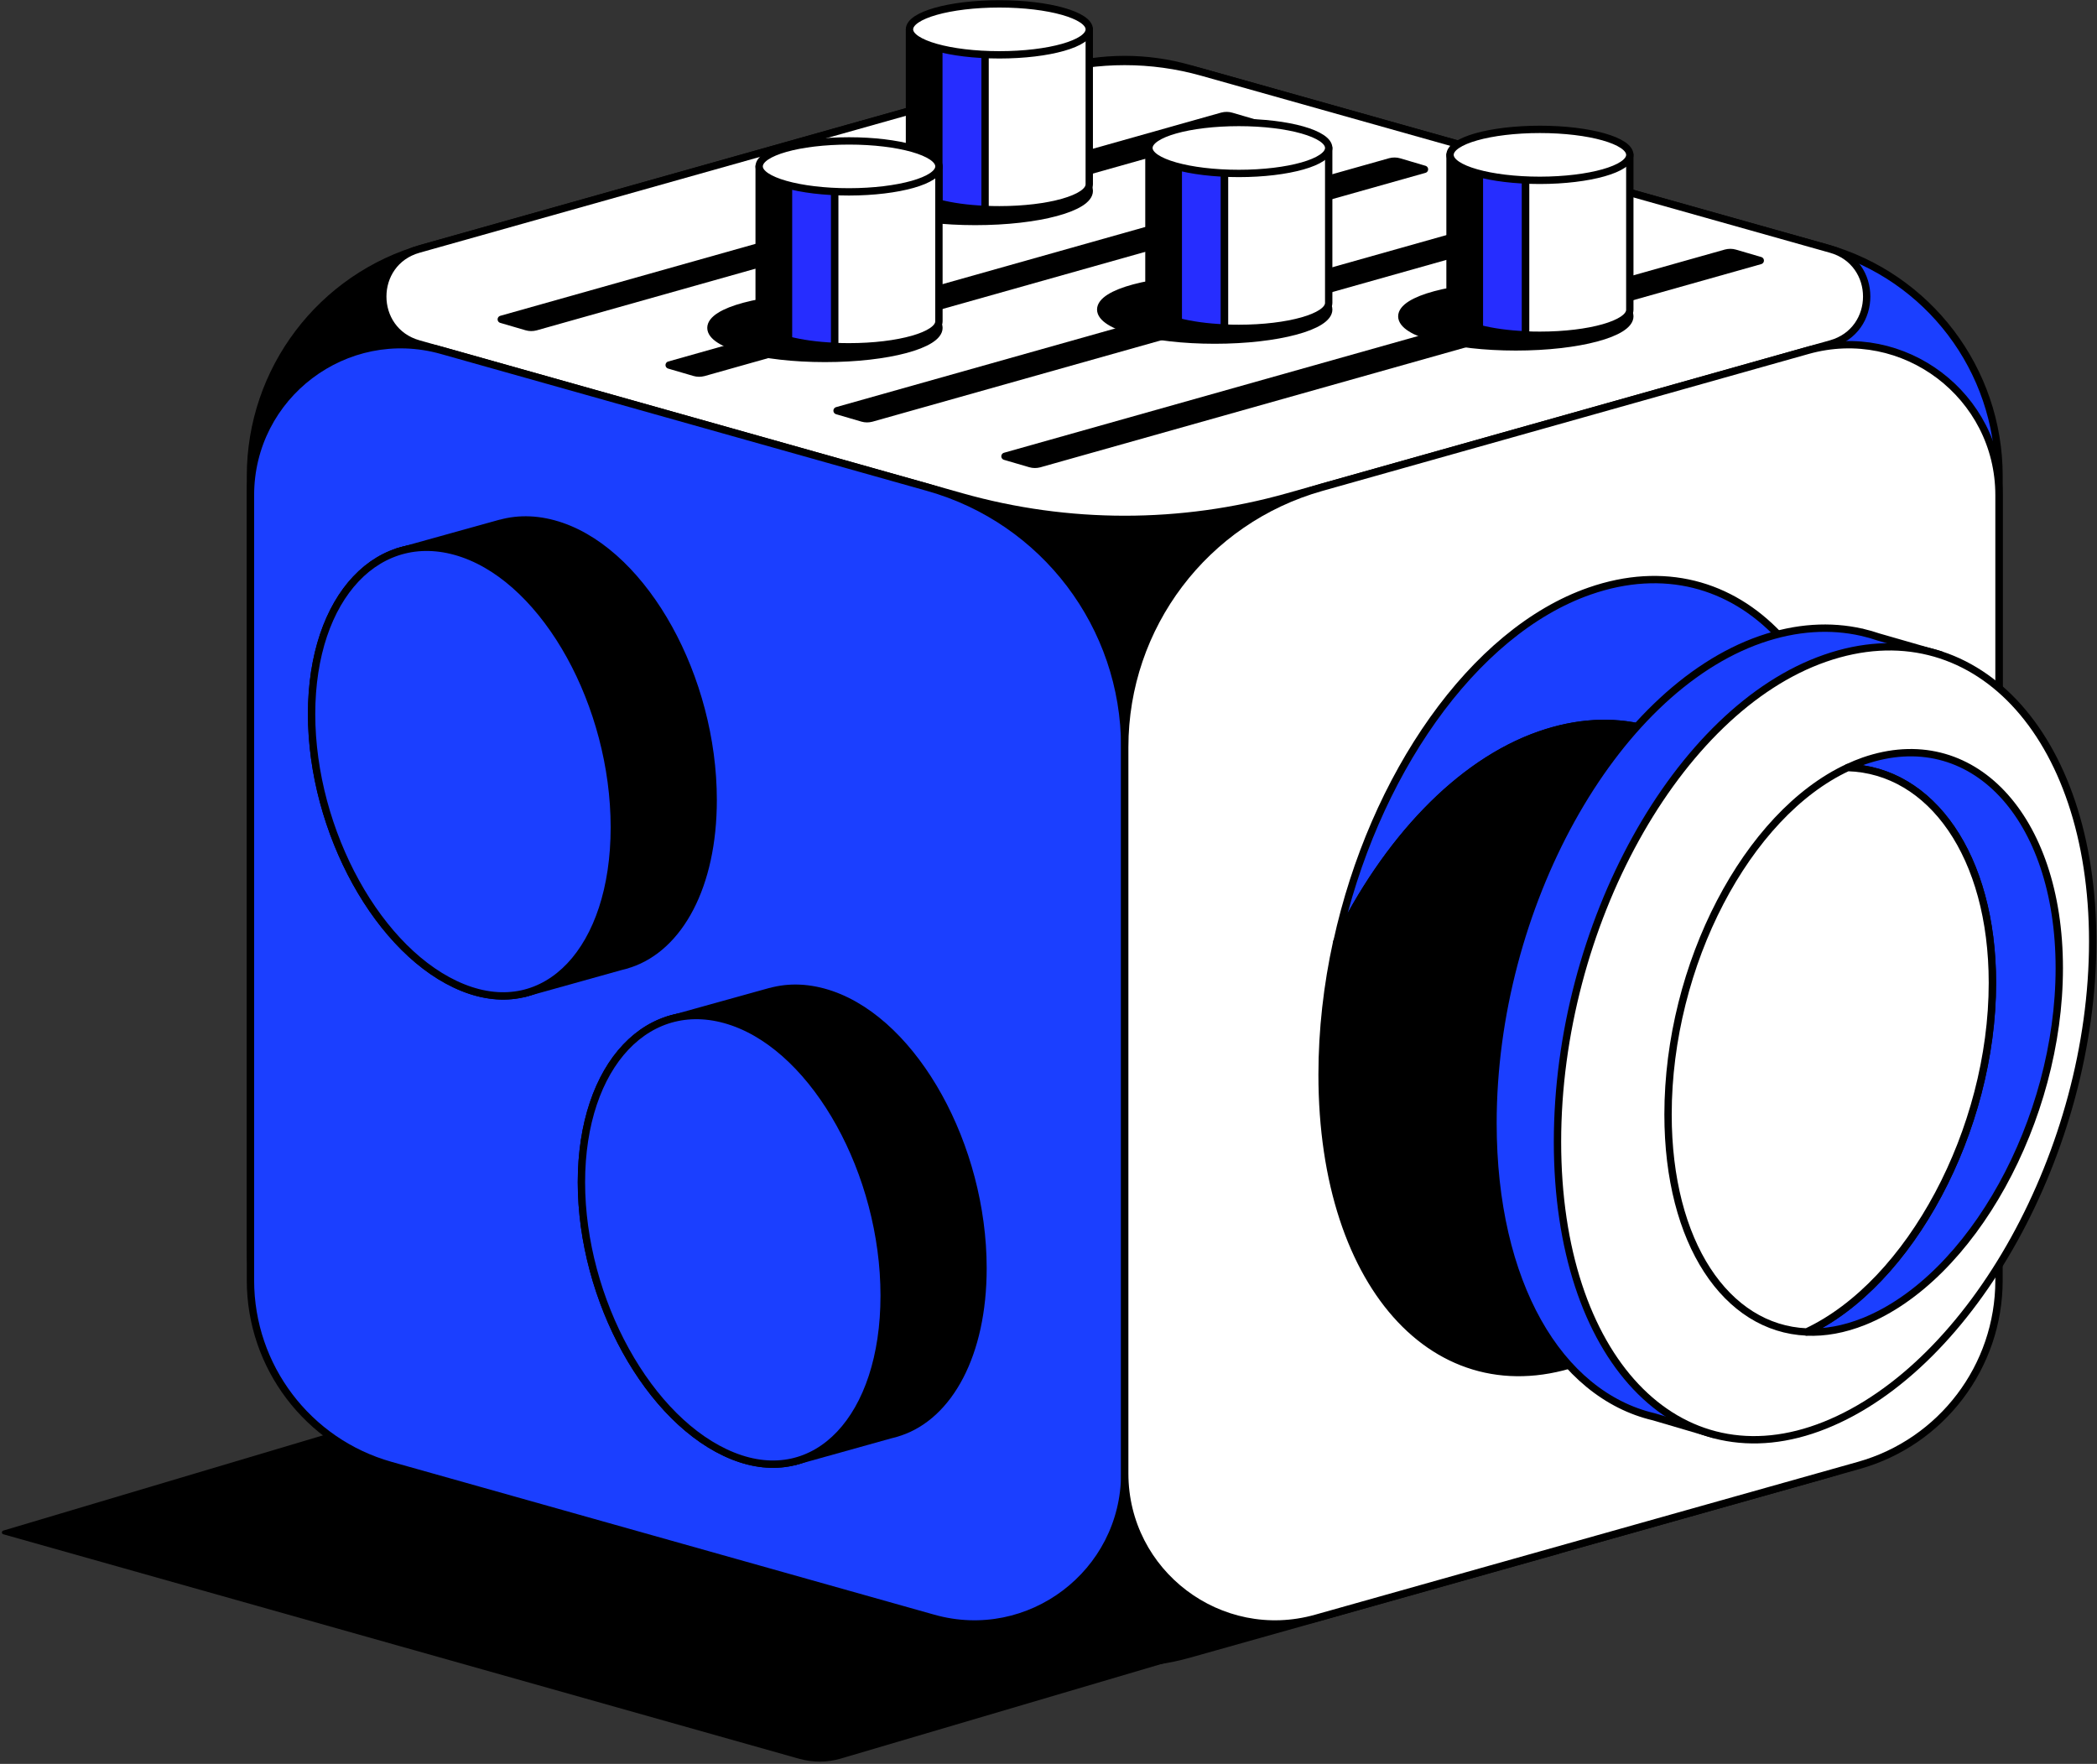
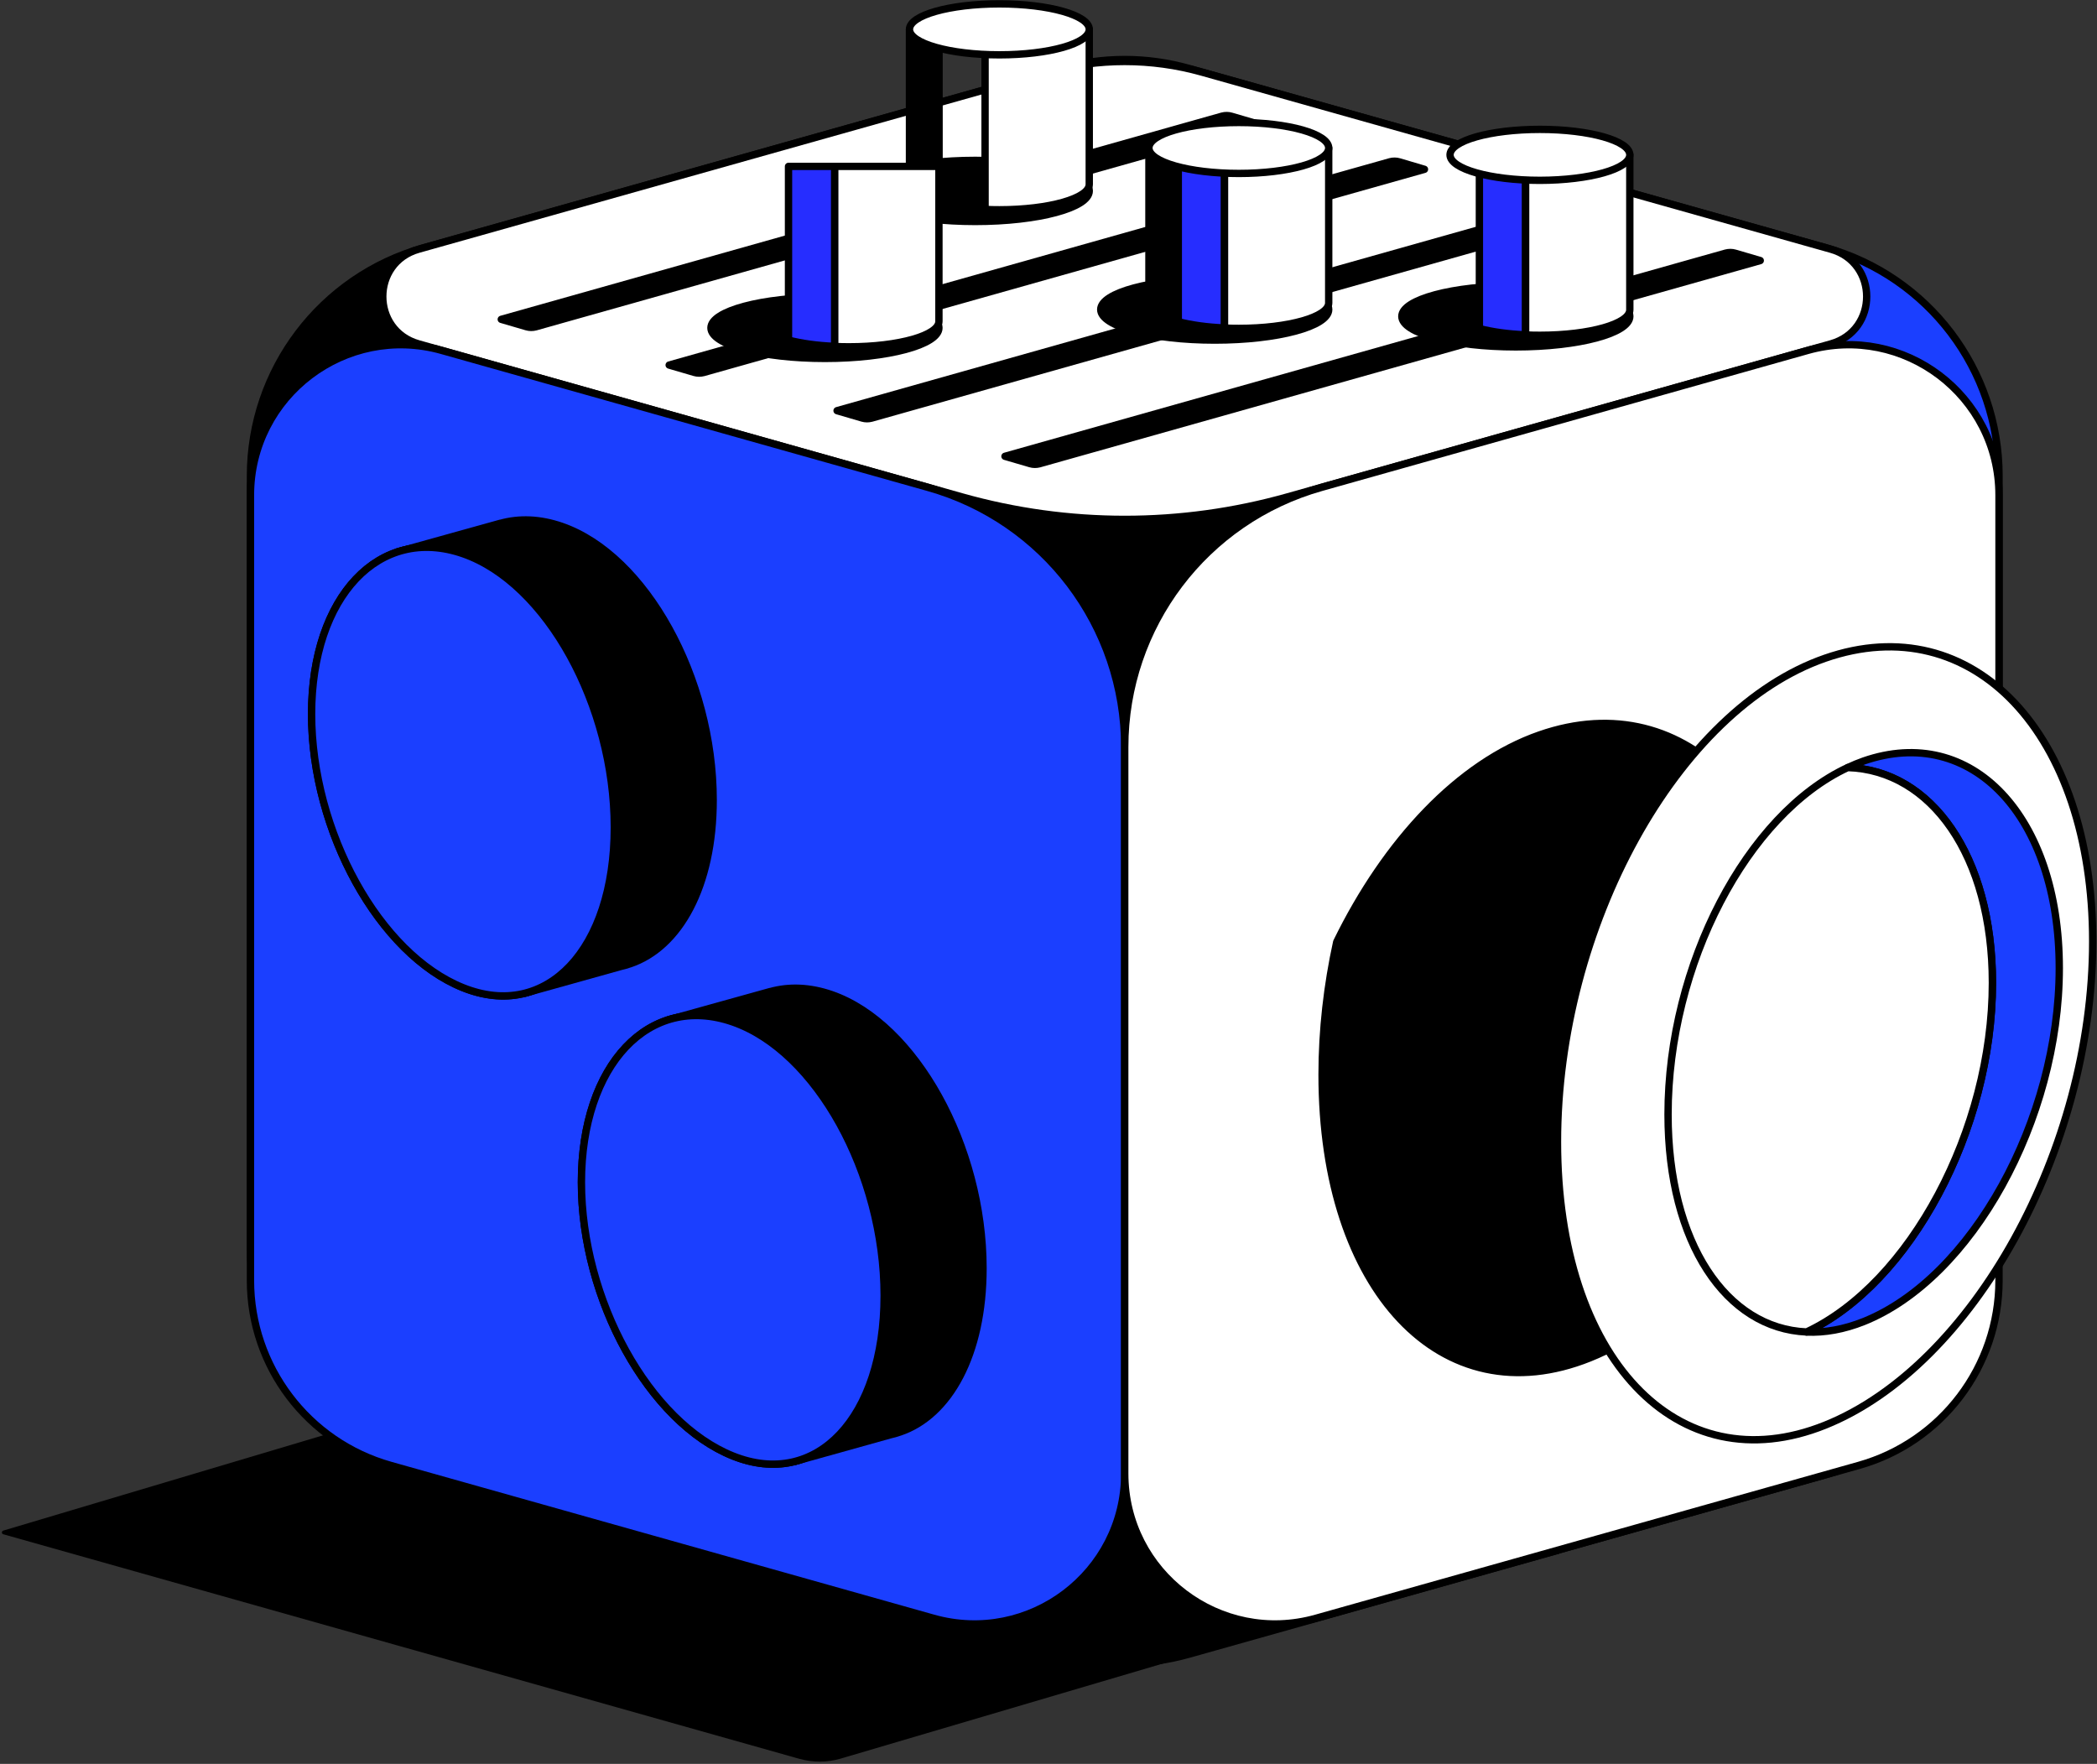
<svg xmlns="http://www.w3.org/2000/svg" width="554" height="466" viewBox="0 0 554 466" fill="none">
  <rect x="0" y="0" width="554" height="466" fill="#333333" stroke="none" />
  <path d="M102.895 374.488L1 404.848L211.275 464.164C214.796 465.157 218.525 465.135 222.034 464.1L321.158 434.854L102.895 374.488Z" fill="black" stroke="black" stroke-miterlimit="10" stroke-linecap="round" stroke-linejoin="round" />
  <g clip-path="url(#clip0)">
    <path d="M227.399 32.928L111.822 65.492C84.821 73.087 66.168 97.715 66.168 125.754L66.168 329.327C66.168 357.366 84.821 381.993 111.822 389.589L280.172 437.003C291.272 440.141 303.032 440.141 314.133 437.003L411.467 409.6V116.567L227.399 32.928Z" fill="black" stroke="black" stroke-width="1.94" stroke-miterlimit="10" stroke-linecap="round" stroke-linejoin="round" />
    <path d="M528.115 329.304V125.732C528.115 97.693 509.463 73.065 482.462 65.47L314.112 18.079C303.011 14.94 291.251 14.94 280.151 18.079L227.4 32.928L411.446 116.567V409.555L482.439 389.566C509.463 381.971 528.115 357.343 528.115 329.304Z" fill="#1B3FFF" stroke="black" stroke-width="1.94" stroke-linecap="round" stroke-linejoin="round" />
    <path d="M483.687 65.833L317.543 19.056C304.191 15.304 290.065 15.304 276.713 19.056L110.592 65.833C97.967 69.381 97.967 87.3 110.592 90.848L254.148 131.28C282.263 139.194 312.016 139.194 340.131 131.28L483.687 90.848C496.312 87.3 496.312 69.381 483.687 65.833Z" fill="white" stroke="black" stroke-width="1.94" stroke-miterlimit="10" stroke-linecap="round" stroke-linejoin="round" />
    <path d="M66.168 130.826L66.168 338.264C66.168 361.005 81.294 380.971 103.177 387.133L246.596 427.52C271.959 434.661 297.14 415.604 297.14 389.271V197.364C297.14 165.437 275.917 137.398 245.163 128.756L116.711 92.576C91.348 85.436 66.168 104.492 66.168 130.826Z" fill="#1B3FFF" stroke="black" stroke-width="1.94" stroke-linecap="round" stroke-linejoin="round" />
    <path d="M528.111 130.826V338.264C528.111 361.004 512.984 380.971 491.102 387.133L347.682 427.52C322.319 434.661 297.138 415.604 297.138 389.271V197.364C297.138 165.437 318.361 137.398 349.115 128.756L477.567 92.576C502.93 85.436 528.111 104.492 528.111 130.826Z" fill="white" stroke="black" stroke-width="1.94" stroke-miterlimit="10" stroke-linecap="round" stroke-linejoin="round" />
    <path d="M325.28 30.7C324.507 30.473 323.688 30.473 322.892 30.677L132.431 84.368L139.119 86.323C139.892 86.551 140.711 86.551 141.507 86.346L331.968 32.656L325.28 30.7Z" fill="black" stroke="black" stroke-width="1.94" stroke-miterlimit="10" stroke-linecap="round" stroke-linejoin="round" />
    <path d="M369.637 42.753C368.864 42.525 368.045 42.525 367.249 42.73L176.789 96.443L183.476 98.398C184.25 98.626 185.068 98.626 185.865 98.421L376.325 44.731L369.637 42.753Z" fill="black" stroke="black" stroke-width="1.94" stroke-miterlimit="10" stroke-linecap="round" stroke-linejoin="round" />
    <path d="M413.993 54.828C413.22 54.6 412.401 54.6 411.605 54.805L221.145 108.495L227.832 110.451C228.606 110.678 229.425 110.678 230.221 110.474L420.681 56.783L413.993 54.828Z" fill="black" stroke="black" stroke-width="1.94" stroke-miterlimit="10" stroke-linecap="round" stroke-linejoin="round" />
    <path d="M458.35 66.88C457.576 66.653 456.757 66.653 455.961 66.857L265.501 120.548L272.189 122.503C272.962 122.731 273.781 122.731 274.577 122.526L465.037 68.836L458.35 66.88Z" fill="black" stroke="black" stroke-width="1.94" stroke-miterlimit="10" stroke-linecap="round" stroke-linejoin="round" />
    <path d="M257.653 58.511C274.281 58.511 287.77 54.896 287.77 50.439C287.77 45.981 274.281 42.366 257.653 42.366C241.025 42.366 227.536 45.981 227.536 50.439C227.513 54.896 241.002 58.511 257.653 58.511Z" fill="black" stroke="black" stroke-width="1.94" stroke-miterlimit="10" stroke-linecap="round" stroke-linejoin="round" />
    <path d="M248.053 7.755V53.668C243.276 52.463 240.273 50.666 240.273 48.71V7.778L248.053 7.778V7.755Z" fill="black" stroke="black" stroke-width="1.94" stroke-miterlimit="10" stroke-linecap="round" stroke-linejoin="round" />
-     <path d="M260.245 55.328C255.582 55.146 251.351 54.532 248.03 53.668V7.755L260.245 7.755V55.328Z" fill="#262DFF" stroke="black" stroke-width="1.94" stroke-miterlimit="10" stroke-linecap="round" stroke-linejoin="round" />
+     <path d="M260.245 55.328C255.582 55.146 251.351 54.532 248.03 53.668V7.755V55.328Z" fill="#262DFF" stroke="black" stroke-width="1.94" stroke-miterlimit="10" stroke-linecap="round" stroke-linejoin="round" />
    <path d="M287.768 7.755V48.688C287.768 52.394 277.145 55.419 264.02 55.419C262.701 55.419 261.45 55.396 260.244 55.328V7.755L287.768 7.755Z" fill="white" stroke="black" stroke-width="1.94" stroke-miterlimit="10" stroke-linecap="round" stroke-linejoin="round" />
    <path d="M287.769 7.755C287.769 4.048 277.147 1.023 264.022 1.023C250.897 1.023 240.274 4.025 240.274 7.755C240.274 11.461 250.897 14.486 264.022 14.486C277.147 14.486 287.769 11.484 287.769 7.755Z" fill="white" stroke="black" stroke-width="1.94" stroke-miterlimit="10" stroke-linecap="round" stroke-linejoin="round" />
    <path d="M217.937 94.692C234.565 94.692 248.054 91.076 248.054 86.619C248.054 82.162 234.565 78.546 217.937 78.546C201.309 78.546 187.82 82.162 187.82 86.619C187.797 91.076 201.286 94.692 217.937 94.692Z" fill="black" stroke="black" stroke-width="1.94" stroke-miterlimit="10" stroke-linecap="round" stroke-linejoin="round" />
-     <path d="M208.337 43.957V89.847C203.56 88.642 200.558 86.846 200.558 84.89V43.957H208.337Z" fill="black" stroke="black" stroke-width="1.94" stroke-miterlimit="10" stroke-linecap="round" stroke-linejoin="round" />
    <path d="M220.53 91.507C215.867 91.325 211.636 90.711 208.315 89.847V43.957H220.53V91.507Z" fill="#262DFF" stroke="black" stroke-width="1.94" stroke-miterlimit="10" stroke-linecap="round" stroke-linejoin="round" />
    <path d="M248.053 43.957V84.89C248.053 88.597 237.43 91.621 224.305 91.621C222.986 91.621 221.735 91.598 220.529 91.53V43.957L248.053 43.957Z" fill="white" stroke="black" stroke-width="1.94" stroke-miterlimit="10" stroke-linecap="round" stroke-linejoin="round" />
-     <path d="M248.055 43.958C248.055 40.251 237.432 37.227 224.307 37.227C211.182 37.227 200.56 40.228 200.56 43.958C200.56 47.664 211.182 50.689 224.307 50.689C237.432 50.666 248.055 47.664 248.055 43.958Z" fill="white" stroke="black" stroke-width="1.94" stroke-miterlimit="10" stroke-linecap="round" stroke-linejoin="round" />
    <path d="M320.911 89.848C337.539 89.848 351.028 86.232 351.028 81.775C351.028 77.318 337.539 73.702 320.911 73.702C304.283 73.702 290.794 77.318 290.794 81.775C290.794 86.232 304.283 89.848 320.911 89.848Z" fill="black" stroke="black" stroke-width="1.94" stroke-miterlimit="10" stroke-linecap="round" stroke-linejoin="round" />
    <path d="M311.311 39.091V84.982C306.534 83.776 303.532 81.98 303.532 80.024V39.091H311.311Z" fill="black" stroke="black" stroke-width="1.94" stroke-miterlimit="10" stroke-linecap="round" stroke-linejoin="round" />
    <path d="M323.503 86.641C318.84 86.459 314.609 85.845 311.288 84.981V39.09H323.503V86.641Z" fill="#262DFF" stroke="black" stroke-width="1.94" stroke-miterlimit="10" stroke-linecap="round" stroke-linejoin="round" />
    <path d="M351.026 39.09V80.023C351.026 83.73 340.404 86.754 327.279 86.754C325.959 86.754 324.708 86.732 323.503 86.663V39.09L351.026 39.09Z" fill="white" stroke="black" stroke-width="1.94" stroke-miterlimit="10" stroke-linecap="round" stroke-linejoin="round" />
    <path d="M351.027 39.091C351.027 35.384 340.405 32.36 327.28 32.36C314.155 32.36 303.532 35.362 303.532 39.091C303.532 42.798 314.155 45.822 327.28 45.822C340.405 45.822 351.027 42.798 351.027 39.091Z" fill="white" stroke="black" stroke-width="1.94" stroke-miterlimit="10" stroke-linecap="round" stroke-linejoin="round" />
    <path d="M400.459 91.644C417.087 91.644 430.576 88.028 430.576 83.571C430.576 79.114 417.087 75.498 400.459 75.498C383.831 75.498 370.342 79.114 370.342 83.571C370.342 88.028 383.808 91.644 400.459 91.644Z" fill="black" stroke="black" stroke-width="1.94" stroke-miterlimit="10" stroke-linecap="round" stroke-linejoin="round" />
-     <path d="M390.859 40.91V86.8C386.082 85.595 383.08 83.799 383.08 81.843V40.91H390.859Z" fill="black" stroke="black" stroke-width="1.94" stroke-miterlimit="10" stroke-linecap="round" stroke-linejoin="round" />
    <path d="M403.052 88.46C398.389 88.278 394.158 87.664 390.837 86.8V40.91H403.052V88.46Z" fill="#262DFF" stroke="black" stroke-width="1.94" stroke-miterlimit="10" stroke-linecap="round" stroke-linejoin="round" />
    <path d="M430.574 40.91V81.843C430.574 85.549 419.951 88.574 406.826 88.574C405.507 88.574 404.256 88.551 403.051 88.483V40.91L430.574 40.91Z" fill="white" stroke="black" stroke-width="1.94" stroke-miterlimit="10" stroke-linecap="round" stroke-linejoin="round" />
    <path d="M430.576 40.91C430.576 37.203 419.953 34.179 406.828 34.179C393.703 34.179 383.08 37.18 383.08 40.91C383.08 44.617 393.703 47.641 406.828 47.641C419.953 47.618 430.576 44.617 430.576 40.91Z" fill="white" stroke="black" stroke-width="1.94" stroke-miterlimit="10" stroke-linecap="round" stroke-linejoin="round" />
-     <path d="M406.828 194.136C445.862 180.56 477.525 214.079 477.525 268.975C477.525 280.026 476.229 291.169 473.863 302.062C484.35 280.504 490.696 255.512 490.696 230.975C490.696 176.08 459.055 142.56 419.998 156.136C389.04 166.893 362.744 205.097 353.191 248.849C366.134 222.288 385.355 201.617 406.828 194.136Z" fill="#1B3FFF" stroke="black" stroke-width="1.94" stroke-linecap="round" stroke-linejoin="round" />
    <path d="M419.975 358.753C441.562 350.089 460.874 328.713 473.84 302.061C476.206 291.169 477.502 280.026 477.502 268.974C477.502 214.079 445.861 180.559 406.805 194.135C385.332 201.594 366.111 222.288 353.145 248.849C350.643 260.287 349.278 272.09 349.278 283.915C349.278 340.925 380.942 374.422 419.975 358.753Z" fill="black" stroke="black" stroke-width="1.94" stroke-linecap="round" stroke-linejoin="round" />
    <path d="M188.411 211.35C188.411 179.104 170.51 146.744 148.422 139.058C142.645 137.056 137.163 136.875 132.204 138.262V138.239L104.976 145.812L110.412 164.572C109.138 169.644 108.433 175.26 108.433 181.378C108.433 204.868 118.692 229.087 133.227 243.345L138.732 262.379L163.981 255.33C164.777 255.148 165.551 254.943 166.301 254.67L166.461 254.625C179.472 250.236 188.411 234.113 188.411 211.35Z" fill="black" stroke="black" stroke-width="1.94" stroke-linecap="round" stroke-linejoin="round" />
    <path d="M82.319 188.632C82.319 219.695 100.22 252.055 122.308 260.924C144.395 269.793 162.297 250.827 162.297 218.581C162.297 186.335 144.418 153.975 122.33 146.289C100.243 138.626 82.319 157.568 82.319 188.632Z" fill="#1B3FFF" stroke="black" stroke-width="1.94" stroke-linecap="round" stroke-linejoin="round" />
    <path d="M82.319 188.632C82.319 219.695 100.22 252.055 122.308 260.924C144.395 269.793 162.297 250.827 162.297 218.581C162.297 186.335 144.418 153.975 122.33 146.289C100.243 138.626 82.319 157.568 82.319 188.632Z" fill="#1B3FFF" stroke="black" stroke-width="1.94" stroke-linecap="round" stroke-linejoin="round" />
    <path d="M259.699 335.057C259.699 302.811 241.797 270.452 219.71 262.765C213.932 260.764 208.45 260.582 203.492 261.969V261.947L176.263 269.519L181.7 288.28C180.426 293.351 179.721 298.968 179.721 305.085C179.721 328.576 189.98 352.795 204.515 367.053L210.02 386.087L235.269 379.037C236.065 378.855 236.839 378.65 237.589 378.378L237.748 378.332C250.76 373.943 259.699 357.82 259.699 335.057Z" fill="black" stroke="black" stroke-width="1.94" stroke-linecap="round" stroke-linejoin="round" />
    <path d="M153.606 312.339C153.606 343.403 171.508 375.762 193.596 384.631C215.683 393.5 233.585 374.535 233.585 342.289C233.585 310.043 215.683 277.683 193.596 269.997C171.508 262.31 153.606 281.276 153.606 312.339Z" fill="#1B3FFF" stroke="black" stroke-width="1.94" stroke-linecap="round" stroke-linejoin="round" />
    <path d="M153.606 312.339C153.606 343.403 171.508 375.762 193.596 384.631C215.683 393.5 233.585 374.535 233.585 342.289C233.585 310.043 215.683 277.683 193.596 269.997C171.508 262.31 153.606 281.276 153.606 312.339Z" fill="#1B3FFF" stroke="black" stroke-width="1.94" stroke-linecap="round" stroke-linejoin="round" />
-     <path d="M511.463 177.216L512.691 173.009L496.245 168.279C494.903 167.824 493.516 167.415 492.128 167.096L491.832 167.005V167.028C483.598 165.163 474.59 165.664 465.127 168.938C426.094 182.514 394.43 239.707 394.43 296.717C394.43 339.082 411.922 368.44 436.944 374.307L452.639 378.924L453.868 374.739C457.553 374.125 461.306 373.079 465.15 371.533C504.184 355.865 535.848 298.673 535.848 243.754C535.825 213.828 526.385 190.269 511.463 177.216Z" fill="#1B3FFF" stroke="black" stroke-width="1.94" stroke-linecap="round" stroke-linejoin="round" />
    <path d="M552.862 248.735C552.862 303.631 521.221 360.846 482.165 376.514C443.131 392.182 411.468 358.663 411.468 301.675C411.468 244.687 443.109 187.472 482.165 173.896C521.199 160.32 552.862 193.817 552.862 248.735Z" fill="white" stroke="black" stroke-width="1.94" stroke-miterlimit="10" stroke-linecap="round" stroke-linejoin="round" />
    <path d="M492.355 201.049C490.945 201.549 489.557 202.117 488.169 202.777C510.188 203.459 526.384 226.063 526.384 259.651C526.384 298.56 504.638 339.06 477.296 351.909C482.073 352.113 487.123 351.227 492.378 349.134C520.902 337.696 544.036 295.876 544.036 255.762C544.036 215.648 520.879 191.134 492.355 201.049Z" fill="#1B3FFF" stroke="black" stroke-width="1.94" stroke-linecap="round" stroke-linejoin="round" />
    <path d="M526.362 259.651C526.362 226.064 510.166 203.46 488.147 202.777C461.578 215.125 440.674 254.83 440.674 294.421C440.674 328.418 456.096 350.977 477.274 351.887C504.616 339.061 526.362 298.56 526.362 259.651Z" fill="white" stroke="black" stroke-width="1.94" stroke-miterlimit="10" stroke-linecap="round" stroke-linejoin="round" />
  </g>
  <defs>
    <clipPath id="clip0">
      <rect width="488.968" height="440.46" fill="white" transform="translate(65.032)" />
    </clipPath>
  </defs>
</svg>